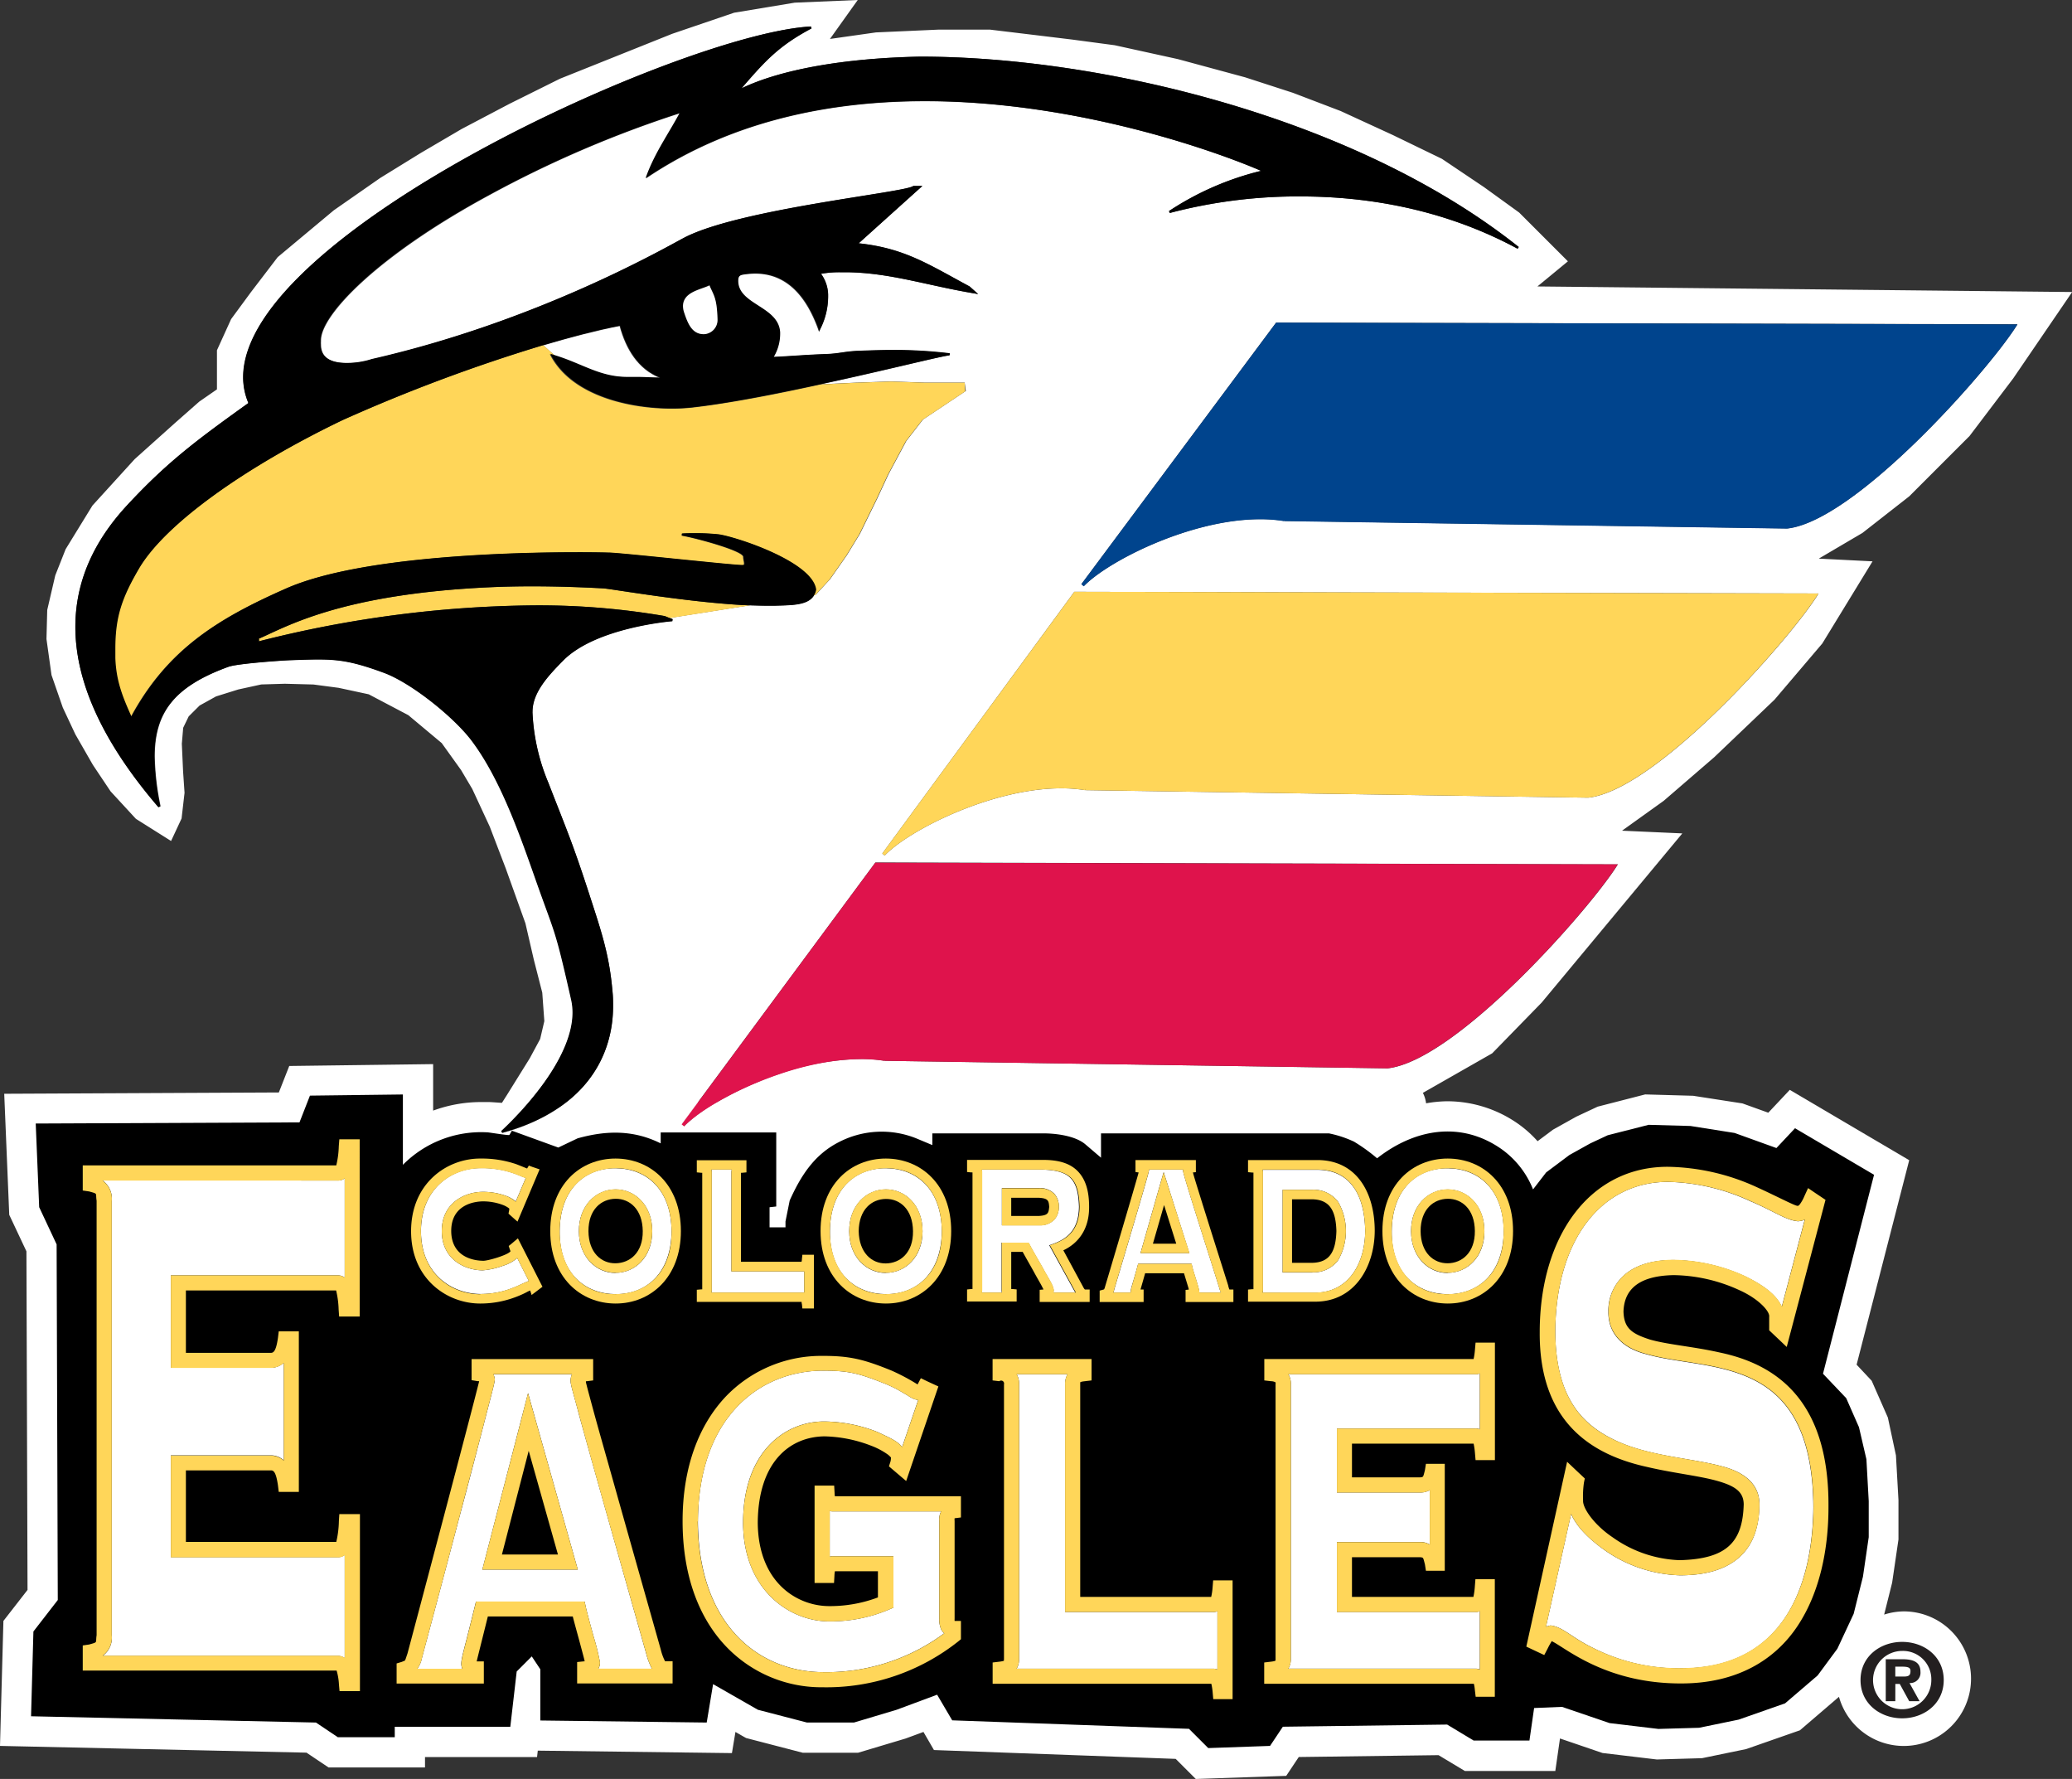
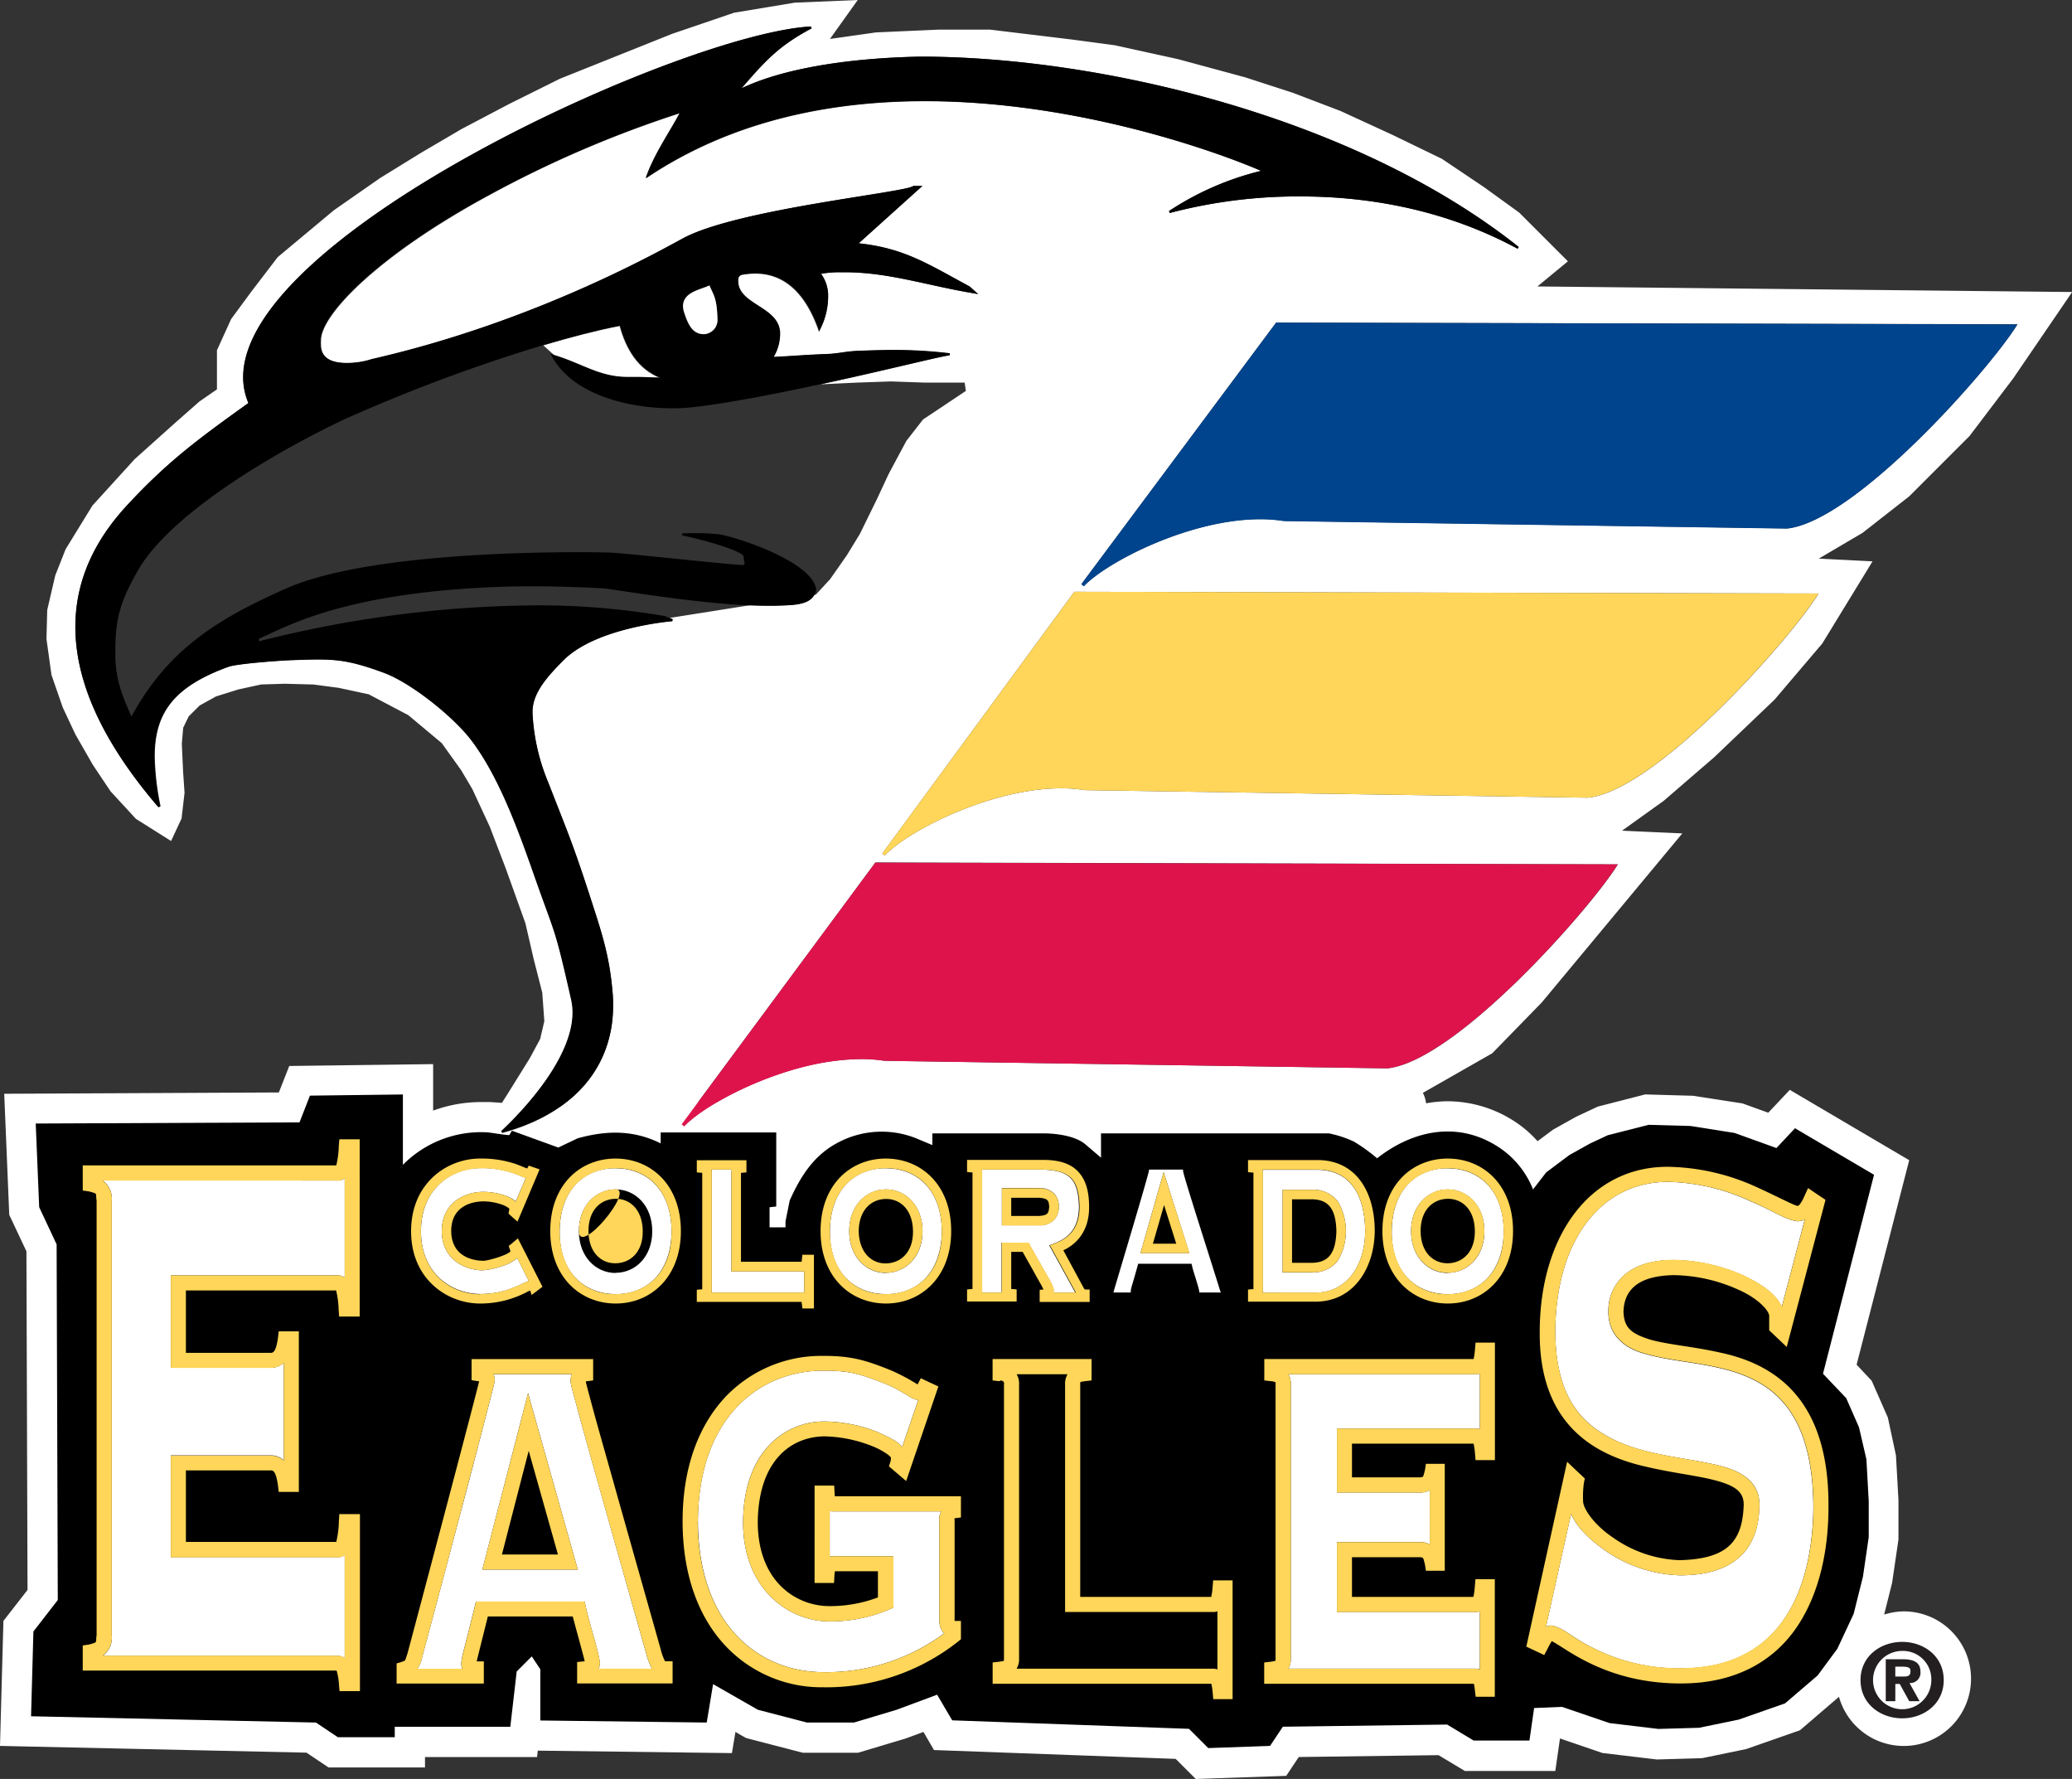
<svg xmlns="http://www.w3.org/2000/svg" viewBox="0 0 412.4 353.99" data-name="Layer 1" id="Layer_1">
  <rect x="0" y="0" width="412.4" height="353.99" fill="#333333" stroke="none" />
  <defs>
    <style>.cls-1{fill:#fff;}.cls-2{fill:none;}.cls-3{fill:#df134c;}.cls-4{fill:#ffd659;}.cls-5{fill:#00448d;}.cls-6{fill:#231f20;}</style>
  </defs>
  <title>eagles</title>
  <path transform="translate(0 0)" d="M124.78,75.08h.62l1.2,0c1.68,0,3.07.12,4.72.12h0c-4.35-1.74-6.75-5.7-8-10.32-4.57.89-9.74,2.24-15.18,3.84l2.36,2.14C115.91,72.5,119.33,75.09,124.78,75.08Z" class="cls-1" />
  <path transform="translate(0 0)" d="M138.87,219.34h3.75a66.26,66.26,0,0,1,8.47-4.15,6.24,6.24,0,0,1,3.43-1.29,52.11,52.11,0,0,1,16.75-3.18,29.32,29.32,0,0,1,4.73.37l.05-.31v.31l100.08,1.5c13.5-1.46,39.69-31,45.56-40.15L322,172l-147.79-.33Z" class="cls-2" />
  <path transform="translate(0 0)" d="M149.27,120.47c1.08,0,2.14.07,3.13.07.63,0,1.24,0,1.83,0,3.22-.12,6.57,0,7.77-2.08l.35-.09,2.84-3.08,3.32-4.74,2.61-4.27,3.43-7,2.26-4.86,3.55-6.63,3.32-4.27,8.53-5.69L192,76.16h-7.82l-6.87-.24-6.87.24-7.1.34c12.84-2.78,24.42-5.69,25.59-5.73l0-.41h-.06a91,91,0,0,0-11.09-.65c-2.27,0-4.49.07-6.84.16-3.06.11-3.84.56-6.84.66-4,.14-6.29.38-10.2.56a9,9,0,0,0,1.27-4.54c0-.12,0-.23,0-.33-.28-5.19-8.28-5.5-8.34-10.2v-.1c0-.62.15-1.05.85-1.22a15.37,15.37,0,0,1,2.62-.24c7.57,0,10.88,6.57,12.53,11.06L163,66l.21-.46a14.42,14.42,0,0,0,1.6-6.43v-.52a7.36,7.36,0,0,0-1.41-4.11,20.86,20.86,0,0,1,3.85-.31h1.38c8.65.12,16,2.68,25.34,4.22l.73.13L193,57c-8.18-4.4-12.95-7.63-22.08-8.59L183.58,37h-1.81c-1.37,1.28-34.55,4.53-45.61,10.3C132,49.51,107,63.91,74,71.44a16.29,16.29,0,0,1-5,.78c-2.67,0-5.21-.75-5.21-3.71a4.64,4.64,0,0,1,0-.63v-.15c-.06-5.08,11.33-17,33.48-28.93a221.63,221.63,0,0,1,38-16.32c-2.28,4.23-4.85,7.81-6.56,12.37l-.22.59.52-.34c16.94-11.23,36.49-15,55-15C216.18,20.14,245,31.36,251,34a58,58,0,0,0-18.35,8l.16.38a100.11,100.11,0,0,1,26-3.29c12.62,0,28.15,2.26,43.22,10.4h0l0,0,.23-.34c-32.55-25.92-83.39-37.88-119.09-37.88h-.08c-15,.3-27.65,2.53-35.53,6.31,4.69-5.43,7.38-8.44,13.93-11.92l-.11-.39c-25.08,1.34-112.86,41-113,69.73a13.08,13.08,0,0,0,1.06,5.2c-10.14,7.26-16.06,11.63-24,20.19C20.62,105.57,15,113.6,15,124.74c0,9.61,4.17,21.52,16.52,35.9l.36-.17a52.59,52.59,0,0,1-1.16-9.93c0-8.47,3.62-13.8,14.69-17.83,1.76-.65,10.51-1.26,12.45-1.33,2.13-.07,3.87-.14,5.44-.14,4.3,0,7.18.48,13,2.62,5.52,2,14,8.85,17.51,13.48,5.78,7.63,9.71,18.95,12.93,28.11,3.79,10.74,3.66,9,6.94,23.53a11.54,11.54,0,0,1,.27,2.5c0,6-4.29,12.67-8.85,18l2.91.49,3.1.53A23.67,23.67,0,0,0,122.07,200c0-.93,0-1.87-.13-2.84-.65-7.34-2.34-12.18-4.61-19.2-3.35-10.32-4.56-12.95-8.12-22.13A40.86,40.86,0,0,1,106,141.89a2.11,2.11,0,0,1,0-.25c0-3.86,3.2-7.23,6-10.08,6.52-6.74,21.81-7.92,21.83-7.94l.06-.4-.55-.22Z" class="cls-2" />
  <path transform="translate(0 0)" d="M175.6,169.84l.48.4c4.77-5,21.25-13.38,35.13-13.37a29.33,29.33,0,0,1,4.73.36l.05-.31v.31l100.09,1.5c13.5-1.45,39.7-31,45.55-40.15l.31-.48-148.11-.34Z" class="cls-2" />
  <path transform="translate(0 0)" d="M401.25,65l.31-.49L254,64.19l-38.79,52.07.48.41,0,0h0c4.82-5,21.26-13.35,35.11-13.33a29.33,29.33,0,0,1,4.73.36l.05-.31v.31l100.09,1.49C369.2,103.7,395.39,74.15,401.25,65Z" class="cls-2" />
  <path transform="translate(0 0)" d="M135.66,223.69l.48.4a31.21,31.21,0,0,1,6.48-4.75h-3.75Z" class="cls-1" />
  <path transform="translate(0 0)" d="M154.52,213.9a6.24,6.24,0,0,0-3.43,1.29C152.21,214.74,153.35,214.31,154.52,213.9Z" class="cls-1" />
  <path transform="translate(0 0)" d="M105.14,219.47a72.11,72.11,0,0,1-5.35,5.61l.2.35a36.69,36.69,0,0,0,11.16-4.94l-3.1-.53Z" class="cls-1" />
  <path transform="translate(0 0)" d="M380,98.77l12-12,8.69-11.46,11.74-17.2L306,57l6.07-5-9.71-9.71-7-5.06L287,31.61l-9.8-4.75L266.85,22.1l-9.51-3.63-9.5-3.08-13.41-3.63L221.86,9l-8.4-1.12L206.2,7,197,5.89H186.91l-12.57.56-9.15,1.3L170.72,0,158.17.53l-12.06,2-12.33,4.2-11.17,4.47-11.17,4.47-10.06,5-9.5,5-8.1,4.75-8.11,5-9.22,6.42L55.27,51.17l-5.35,7L46,63.5l-2.82,6.2,0,7.78-3.51,2.43-4.77,4.2-8.1,7.26L18.4,100.6l-5.34,8.69L11,114.5,9.4,121.38l-.15,5.78,1,7.16,2.25,6.48L15,146.13l3.49,6.08L22,157.46l5.05,5.48,7,4.41,2.09-4.48.59-5.11-.29-4.24L36.19,148l.27-3.18,1.1-2.27,2.17-2.16L43,138.58l4.42-1.38,4.58-1,4.69-.14,5.7.15,5,.66,6,1.29,7.88,4.15,6.65,5.56,3.86,5.38L94,157l3.48,7.5,3.2,8.36,3.9,10.88,1.67,7.23,1.68,6.56.41,5.67-.83,3.55-2.07,3.84-4.54,7.3-1,1.57c-1.06-.07-1.93-.14-2.49-.16h0c-.42,0-.87,0-1.34,0A27.72,27.72,0,0,0,86.21,221v-9.25l-28.64.37-2.07,5.27-54.66.26,1,24.09L5.26,249l.22,67.38-4.8,6.17L0,347.42l61,1.34,4.4,2.95H84.59v-2.07l22.3,0,.15-1.28,38.64.49.7-4.21,1.41.81.71.4,11.28,2.93h11l9.46-2.83,3.56-1.31.43.74,1.66,2.86L234,350l4,4,18-.62,2.5-3.75,27.82-.37,5.24,3.15h18l.93-6.47,8.46,2.89,10.82,1.29,9-.26,8.78-1.81,10.7-3.74,7.77-6.66a13.39,13.39,0,1,0,12.88-17,13.21,13.21,0,0,0-3.89.64l1.59-6.35,1.26-8.59v-7.84l-.5-8.9-1.61-7.53-3.22-7.32-3-3.2L380,230.87l-23.77-14-4.28,4.55-5.14-1.85L337,218.05l-9.55-.27L318,220.21l-4.27,2-4.62,2.58-3.08,2.3a22.76,22.76,0,0,0-3.77-3.39,24.6,24.6,0,0,0-14.13-4.56,25.35,25.35,0,0,0-4.29.41,6.15,6.15,0,0,0-.64-2.08h0L297,209.6l9.84-10.09,28-33.67-12-.54,8.29-5.94,10.06-8.68,12-11.45,9.51-11.18,10-16.35-10.7-.54,8.69-5.11Zm-18.33,19.81c-5.85,9.15-32.05,38.7-45.55,40.15L216,157.23v-.31l-.05.31a29.33,29.33,0,0,0-4.73-.36c-13.88,0-30.36,8.34-35.13,13.37l-.48-.4,38.22-52.08,148.11.34Zm-39.93,53.86c-5.87,9.13-32.06,38.69-45.56,40.15l-100.08-1.5v-.31l-.05.31a29.32,29.32,0,0,0-4.73-.37,52.11,52.11,0,0,0-16.75,3.18c-1.17.41-2.31.84-3.43,1.29a66.26,66.26,0,0,0-8.47,4.15,31.21,31.21,0,0,0-6.48,4.75l-.48-.4,3.21-4.35,35.32-47.72L322,172Zm-216.55,47c4.56-5.32,8.86-12,8.85-18a11.54,11.54,0,0,0-.27-2.5c-3.28-14.58-3.15-12.79-6.94-23.53-3.22-9.16-7.15-20.48-12.93-28.11-3.47-4.63-12-11.47-17.51-13.48-5.85-2.14-8.73-2.62-13-2.62-1.57,0-3.31.07-5.44.14-1.94.07-10.69.68-12.45,1.33-11.07,4-14.67,9.36-14.69,17.83a52.59,52.59,0,0,0,1.16,9.93l-.36.17C19.18,146.26,15,134.35,15,124.74c0-11.14,5.61-19.17,10.44-24.35,8-8.56,13.9-12.93,24-20.19A13.08,13.08,0,0,1,48.43,75c.14-28.75,87.92-68.39,113-69.73l.11.39c-6.55,3.48-9.24,6.49-13.93,11.92,7.88-3.78,20.49-6,35.53-6.31h.08c35.7,0,86.54,12,119.09,37.88l-.23.34,0,0h0c-15.07-8.14-30.6-10.4-43.22-10.4a100.11,100.11,0,0,0-26,3.29l-.16-.38A58,58,0,0,1,251,34c-6-2.63-34.82-13.85-66.88-13.85-18.47,0-38,3.73-55,15l-.52.34.22-.59c1.71-4.56,4.28-8.14,6.56-12.37a221.63,221.63,0,0,0-38,16.32c-22.15,12-33.54,23.85-33.48,28.93v.15a4.64,4.64,0,0,0,0,.63c0,3,2.54,3.7,5.21,3.71a16.29,16.29,0,0,0,5-.78C107,63.91,132,49.51,136.16,47.32c11.06-5.77,44.24-9,45.61-10.3h1.81l-12.69,11.4c9.13,1,13.9,4.19,22.08,8.59l1.71,1.51L194,58.4c-9.33-1.54-16.69-4.1-25.34-4.22h-1.38a20.86,20.86,0,0,0-3.85.31,7.36,7.36,0,0,1,1.41,4.11v.52a14.42,14.42,0,0,1-1.6,6.43L163,66l-.17-.48c-1.65-4.49-5-11.07-12.53-11.06a15.37,15.37,0,0,0-2.62.24c-.7.17-.84.6-.85,1.22V56c.06,4.7,8.06,5,8.34,10.2,0,.1,0,.21,0,.33a9,9,0,0,1-1.27,4.54c3.91-.18,6.18-.42,10.2-.56,3-.1,3.78-.55,6.84-.66,2.35-.09,4.57-.16,6.84-.16a91,91,0,0,1,11.09.65h.06l0,.41c-1.17,0-12.75,3-25.59,5.73l7.1-.34,6.87-.24,6.87.24H192l.24,1.65-8.53,5.69-3.32,4.27-3.55,6.63-2.26,4.86-3.43,7-2.61,4.27-3.32,4.74-2.84,3.08-.35.09c-1.2,2-4.55,2-7.77,2.08-.59,0-1.2,0-1.83,0-1,0-2.05,0-3.13-.07l-16,2.53.55.22-.06.4s-15.31,1.2-21.83,7.94c-2.78,2.85-6,6.22-6,10.08a2.11,2.11,0,0,0,0,.25,40.86,40.86,0,0,0,3.19,13.93c3.56,9.18,4.77,11.81,8.12,22.13,2.27,7,4,11.86,4.61,19.2.08,1,.13,1.91.13,2.84a23.67,23.67,0,0,1-10.92,20.5A36.69,36.69,0,0,1,100,225.43l-.2-.35A72.11,72.11,0,0,0,105.14,219.47ZM355.71,105.15l-100.09-1.49v-.31l-.05.31a29.33,29.33,0,0,0-4.73-.36c-13.85,0-30.29,8.3-35.11,13.33h0l0,0-.48-.41L254,64.19l147.55.33-.31.49C395.39,74.15,369.2,103.7,355.71,105.15Z" class="cls-1" />
  <path transform="translate(0 0)" d="M176,211.09l.05-.31v.31l100.08,1.5c13.5-1.46,39.69-31,45.56-40.15L322,172l-147.79-.33-38.53,52.07.48.4c4.78-5,21.25-13.38,35.13-13.37A29.32,29.32,0,0,1,176,211.09Z" class="cls-3" />
  <path transform="translate(0 0)" d="M175.6,169.84l.48.4c4.77-5,21.25-13.38,35.13-13.37a29.33,29.33,0,0,1,4.73.36l.05-.31v.31l100.09,1.5c13.5-1.45,39.7-31,45.55-40.15l.31-.48-148.11-.34Z" class="cls-4" />
  <path transform="translate(0 0)" d="M215.22,116.26l.48.41,0,0h0c4.82-5,21.26-13.35,35.11-13.33a29.33,29.33,0,0,1,4.73.36l.05-.31v.31l100.09,1.49c13.49-1.45,39.68-31,45.54-40.14l.31-.49L254,64.19Z" class="cls-5" />
-   <path transform="translate(0 0)" d="M105.84,116.67c-2.78,0-5.55.06-8.24.18C67.88,118.21,57,124.71,51.49,127.1a.77.77,0,0,1,0,.52,229.26,229.26,0,0,1,55-7.16,148,148,0,0,1,25.79,2.13l1,.41,16-2.53c-11.74-.48-27.66-3.31-29.23-3.39C115.45,116.83,110.63,116.67,105.84,116.67Z" class="cls-4" />
-   <path transform="translate(0 0)" d="M133.66,81.33c-8.14,0-19.61-2.39-24-10.41l-.23-.43.47.14.59.19-2.36-2.14a332.9,332.9,0,0,0-40,14.93c-19.33,9.28-35.36,20.66-40.58,29.58-3.48,5.9-4.71,9.73-4.71,15.94,0,.6,0,1.23,0,1.88.16,4.45,1.4,7.61,3.21,11.61,7.19-13.24,17-19.4,30.82-25.49,14.75-6.51,45.31-7.21,58.2-7.21,3.69,0,5.92.06,5.86.07l.13,0c2.17,0,24.51,2.48,26.61,2.48h.05c.35,0,.31-.07.34-.3s-.15-.79-.17-1.31c.17-1.17-9.16-3.72-12.23-4.26l0-.41c.87,0,1.73-.06,2.6-.06a43.32,43.32,0,0,1,4.67.23c3.17.37,18.69,5.32,19.4,11a3.14,3.14,0,0,1-.42,1.14l.35-.09,2.84-3.08,3.32-4.74,2.61-4.27,3.43-7,2.26-4.86,3.55-6.63,3.32-4.27,8.53-5.69L192,76.16h-7.82l-6.87-.24-6.87.24-7.1.34c-9.05,2-18.71,3.86-25.82,4.64A37.15,37.15,0,0,1,133.66,81.33Z" class="cls-4" />
  <path transform="translate(0 0)" d="M132.31,122.59a148,148,0,0,0-25.79-2.13,229.26,229.26,0,0,0-55,7.16.77.77,0,0,0,0-.52c5.53-2.39,16.39-8.89,46.11-10.25,2.69-.12,5.46-.18,8.24-.18,4.79,0,9.61.16,14.2.41,1.57.08,17.49,2.91,29.23,3.39,1.08,0,2.14.07,3.13.07.63,0,1.24,0,1.83,0,3.22-.12,6.57,0,7.77-2.08a3.14,3.14,0,0,0,.42-1.14c-.71-5.63-16.23-10.58-19.4-11a43.32,43.32,0,0,0-4.67-.23c-.87,0-1.73,0-2.6.06l0,.41c3.07.54,12.4,3.09,12.23,4.26,0,.52.18,1,.17,1.31s0,.25-.34.3h-.05c-2.1,0-24.44-2.48-26.61-2.48l-.13,0c.06,0-2.17-.07-5.86-.07-12.89,0-43.45.7-58.2,7.21-13.81,6.09-23.63,12.25-30.82,25.49-1.81-4-3.05-7.16-3.21-11.61,0-.65,0-1.28,0-1.88,0-6.21,1.23-10,4.71-15.94,5.22-8.92,21.25-20.3,40.58-29.58a332.9,332.9,0,0,1,40-14.93c5.44-1.6,10.61-3,15.18-3.84,1.26,4.62,3.66,8.58,8,10.32h0c-1.65,0-3-.12-4.72-.12l-1.2,0h-.62c-5.45,0-8.87-2.58-14.26-4.26l-.59-.19-.47-.14.23.43c4.36,8,15.83,10.4,24,10.41a37.15,37.15,0,0,0,3.83-.19c7.11-.78,16.77-2.68,25.82-4.64,12.84-2.78,24.42-5.69,25.59-5.73l0-.41h-.06a91,91,0,0,0-11.09-.65c-2.27,0-4.49.07-6.84.16-3.06.11-3.84.56-6.84.66-4,.14-6.29.38-10.2.56a9,9,0,0,0,1.27-4.54c0-.12,0-.23,0-.33-.28-5.19-8.28-5.5-8.34-10.2v-.1c0-.62.15-1.05.85-1.22a15.37,15.37,0,0,1,2.62-.24c7.57,0,10.88,6.57,12.53,11.06L163,66l.21-.46a14.42,14.42,0,0,0,1.6-6.43v-.52a7.36,7.36,0,0,0-1.41-4.11,20.86,20.86,0,0,1,3.85-.31h1.38c8.65.12,16,2.68,25.34,4.22l.73.13L193,57c-8.18-4.4-12.95-7.63-22.08-8.59L183.58,37h-1.81c-1.37,1.28-34.55,4.53-45.61,10.3C132,49.51,107,63.91,74,71.44a16.29,16.29,0,0,1-5,.78c-2.67,0-5.21-.75-5.21-3.71a4.64,4.64,0,0,1,0-.63v-.15c-.06-5.08,11.33-17,33.48-28.93a221.63,221.63,0,0,1,38-16.32c-2.28,4.23-4.85,7.81-6.56,12.37l-.22.59.52-.34c16.94-11.23,36.49-15,55-15C216.18,20.14,245,31.36,251,34a58,58,0,0,0-18.35,8l.16.38a100.11,100.11,0,0,1,26-3.29c12.62,0,28.15,2.26,43.22,10.4h0l0,0,.23-.34c-32.55-25.92-83.39-37.88-119.09-37.88h-.08c-15,.3-27.65,2.53-35.53,6.31,4.69-5.43,7.38-8.44,13.93-11.92l-.11-.39c-25.08,1.34-112.86,41-113,69.73a13.08,13.08,0,0,0,1.06,5.2c-10.14,7.26-16.06,11.63-24,20.19C20.62,105.57,15,113.6,15,124.74c0,9.61,4.17,21.52,16.52,35.9l.36-.17a52.59,52.59,0,0,1-1.16-9.93c0-8.47,3.62-13.8,14.69-17.83,1.76-.65,10.51-1.26,12.45-1.33,2.13-.07,3.87-.14,5.44-.14,4.3,0,7.18.48,13,2.62,5.52,2,14,8.85,17.51,13.48,5.78,7.63,9.71,18.95,12.93,28.11,3.79,10.74,3.66,9,6.94,23.53a11.54,11.54,0,0,1,.27,2.5c0,8.38-8.41,18.19-14.2,23.6l.2.35c12.12-3.23,22.08-11.28,22.08-25.44,0-.93,0-1.87-.13-2.84-.65-7.34-2.34-12.18-4.61-19.2-3.35-10.32-4.56-12.95-8.12-22.13A40.86,40.86,0,0,1,106,141.89a2.11,2.11,0,0,1,0-.25c0-3.86,3.2-7.23,6-10.08,6.52-6.74,21.81-7.92,21.83-7.94l.06-.4-.55-.22Zm10.5-59.08a2.83,2.83,0,0,1-2.66,2.95H140c-2.32,0-3.15-2.2-3.84-4.26a4.38,4.38,0,0,1-.25-1.36c.05-2.66,3.21-3.13,5.09-4l.19-.09.08.19c.8,1.81,1.38,2.37,1.51,6.44Z" />
  <path transform="translate(0 0)" d="M141.22,56.79l-.19.09c-1.88.83-5,1.3-5.09,4a4.38,4.38,0,0,0,.25,1.36c.69,2.06,1.52,4.24,3.84,4.26h.12a2.83,2.83,0,0,0,2.66-2.95v-.09c-.13-4.07-.71-4.63-1.51-6.44Z" class="cls-1" />
  <path transform="translate(0 0)" d="M370,284l-2.54-5.78-4.62-4.86L373,233.77l-15.73-9.26-3.7,3.94-8.32-3-8.79-1.39-8.33-.23L320,225.9l-3.47,1.62-4.17,2.32-4.62,3.46-2.61,3.38a18,18,0,0,0-6.32-8.05c-8.14-5.67-17.33-3.94-24.72,1.86a35,35,0,0,0-4.59-3.31,21.81,21.81,0,0,0-5-1.65H219.14v4.84L216,227.69c-2-1.68-5.8-2.16-8.35-2.16H185.57v2.33l-3.18-1.33a18.49,18.49,0,0,0-15.52.79c-4.87,2.51-7.52,6.74-9.69,11.56l-.84,4.18v1.17h-3.17v-4l1.33-.15V225.35h-23v2.17c-5.41-2.7-10.83-2.6-16.54-1l-3.84,1.83L101.89,225l-.5.84c-.1.15-4-.5-4.32-.51a21.9,21.9,0,0,0-16.88,6.46v-14l-18.5.23-2.08,5.32-52.5.23.69,16.65,3.47,7.4.23,70.77-4.85,6.26-.47,16.87,56.71,1.25,4.35,2.92H78.57v-2.08l23,0,1.27-11,3-3,1.7,2.56v10.19l33.12.41,1.27-7.64,8.92,5.1,9.77,2.54h9.34l8.49-2.54,8.07-3,3,5.1,47.13,1.69,3.83,3.83,12.3-.43,2.55-3.82,32.7-.43,5.27,3.18h11.11l.93-6.47,5.55-.23,9.48,3.23,9.71,1.16,8.1-.23,7.86-1.62,9.25-3.24,6.48-5.55,3.93-5.32,3.24-6.94,1.85-7.4,1.15-7.86v-7.17l-.46-8.33Z" />
  <polygon points="111.05 309.33 105.23 288.7 99.9 309.33 111.05 309.33" class="cls-2" />
  <path transform="translate(0 0)" d="M20.42,234.9A4.46,4.46,0,0,1,22.24,239v86.45a4.43,4.43,0,0,1-1.81,4.06H67.32a2.37,2.37,0,0,1,1.29.43V309.42a2.14,2.14,0,0,1-1.45.44H34V289.6H53.86a3.81,3.81,0,0,1,2.63,1V271.18a3.91,3.91,0,0,1-2.63,1H34V253.79H67.16a2.21,2.21,0,0,1,1.45.44V234.47a2.15,2.15,0,0,1-1.45.44Z" class="cls-1" />
  <path transform="translate(0 0)" d="M67.54,226.71l-.11,1.4a18.1,18.1,0,0,1-.5,3.79H16.47v5l1.29.19c1.8.52,1.22.24,1.47,1.85v86.45c-.25,1.6.33,1.33-1.48,1.85l-1.28.19v5H67a12,12,0,0,1,.46,2.73l.12,1.36h4.06V301.29h-4.1l-.09,1.41a19.5,19.5,0,0,1-.52,4.13v0H37V292.6H53.86c.66-.08,1.1.51,1.46,2.95l.16,1.32h4V264.93h-4l-.16,1.32c-.36,2.43-.8,3-1.46,2.95H37V256.79h29.9a18.1,18.1,0,0,1,.5,3.79l.1,1.4h4.09V226.71H67.54Zm1.07,27.52a2.21,2.21,0,0,0-1.45-.44H34v18.42H53.86a3.91,3.91,0,0,0,2.63-1v19.44a3.81,3.81,0,0,0-2.63-1H34v20.26H67.16a2.14,2.14,0,0,0,1.45-.44V329.9a2.37,2.37,0,0,0-1.29-.43H20.43a4.43,4.43,0,0,0,1.81-4.06V239a4.46,4.46,0,0,0-1.82-4.07H67.16a2.15,2.15,0,0,0,1.45-.44Z" class="cls-4" />
  <path transform="translate(0 0)" d="M360.92,299.91c-.19-30.85-21-26.85-33.34-30.46-4-1-7.55-3.6-7.46-8.49a9.4,9.4,0,0,1,3-7.08c2.16-2,5.46-3.15,10-3.15a35.18,35.18,0,0,1,14.37,3.32c3.26,1.61,6,3.46,7.14,6l4.57-17.34a3.83,3.83,0,0,1-1.34.31c-2.39-.18-5-2.13-9.5-4A40.94,40.94,0,0,0,332,235.18c-13.44,0-22.36,11.74-22.45,29.85.09,13,5.26,18.43,12,21.61s15.19,3.5,21.19,5.15c3.9,1,7.46,3.18,7.44,7.56s-1.2,8-3.94,10.48-6.71,3.64-11.85,3.64a27.42,27.42,0,0,1-15.1-5.07c-3.06-2.18-5.5-4.6-6.59-7.15l-5,22.46a4.14,4.14,0,0,1,.93-.26c2.5.31,4.16,2.39,8.36,4.43a37.65,37.65,0,0,0,17.65,4.1C354.92,332,360.77,315.62,360.92,299.91Z" class="cls-1" />
  <path transform="translate(0 0)" d="M342.36,269.15c-5.24-1.19-10.38-1.57-13.95-2.59-3.64-1.17-5.19-2.25-5.28-5.6.13-3.51,2-7.08,10-7.22a32.21,32.21,0,0,1,13.09,3c3.83,1.72,6.09,4.24,5.91,5.3v2.68l1.66,1.57,1.83,1.74,7.72-29.27-2-1.34-1.47-1-.74,1.61a7.64,7.64,0,0,1-.91,1.63c-.28.32-.3.27-.39.28-.27.19-3.87-1.75-8.29-3.76a43.92,43.92,0,0,0-17.63-4c-15.54,0-25.43,13.87-25.45,32.85-.15,18.59,11.09,24.64,21.46,26.9,5.2,1.22,10.3,1.74,13.89,2.76s5.22,2.19,5.25,4.66c-.21,7.53-3.37,10.88-12.78,11.11A24.42,24.42,0,0,1,321,305.93c-3.75-2.51-6-5.84-5.91-7.32a18.85,18.85,0,0,1,.17-3.58l.17-.83-1.6-1.5-1.92-1.82-8.12,36.78,1.08.51,1.19.56,1.3.61.67-1.28a15,15,0,0,1,.81-1.46l0-.05.18.11c2.78,1.41,10.75,8.33,25.46,8.33h.16c11.1,0,18.67-4.69,23.16-11.47s6.13-15.44,6.13-23.61C364.11,278.05,352.89,271.38,342.36,269.15ZM317,327.88c-4.2-2-5.86-4.12-8.36-4.43a4.14,4.14,0,0,0-.93.26l5-22.46c1.09,2.55,3.53,5,6.59,7.15a27.42,27.42,0,0,0,15.1,5.07c5.14,0,9.12-1.16,11.85-3.64s3.95-6.15,3.94-10.48-3.54-6.56-7.44-7.56c-6-1.65-14.42-2-21.19-5.15s-11.89-8.61-12-21.61c.09-18.11,9-29.83,22.45-29.85A40.94,40.94,0,0,1,348.39,239c4.5,1.9,7.11,3.85,9.5,4a3.83,3.83,0,0,0,1.34-.31L354.66,260c-1.1-2.5-3.88-4.35-7.14-6a35.18,35.18,0,0,0-14.37-3.32c-4.53,0-7.83,1.19-10,3.15a9.4,9.4,0,0,0-3,7.08c-.09,4.89,3.46,7.47,7.46,8.49,12.37,3.61,33.15-.39,33.34,30.46-.15,15.71-6,32-26.29,32.07A37.65,37.65,0,0,1,317,327.88Z" class="cls-4" />
  <path transform="translate(0 0)" d="M116.36,318.7l.26,1.19c.13.65.83,3.21,1.47,5.58a50.06,50.06,0,0,1,1.32,5.28,2.33,2.33,0,0,1-.31,1.31h10.65a13.9,13.9,0,0,1-1.13-3c-3.77-13.35-10.32-36.39-13.36-47.48-1-3.86-1.62-5.74-1.7-6.69a3.25,3.25,0,0,1,.28-1.42H98.21a3.16,3.16,0,0,1,.28,1.07c-.09.93-.89,3.73-2.2,8.88-1.3,5-3,11.57-4.79,18.22C88,314.94,84.37,328.49,84,329.84a5.56,5.56,0,0,1-.93,2.22H92a2.8,2.8,0,0,1-.19-1.08c.06-1.3.53-2.52,2.64-11.13l.28-1.15h21.61ZM96,312.33l7.71-29.75,1.39-5.36L115,312.33Z" class="cls-1" />
  <path transform="translate(0 0)" d="M132.4,330.63a10.24,10.24,0,0,1-.89-2.41c-2.51-8.89-6.26-22.1-9.38-33.2-1.56-5.55-3-10.57-4-14.25-.5-1.85-.91-3.36-1.19-4.43-.14-.54-.25-1-.32-1.26,0-.09,0-.16,0-.22h.12l1.32-.17v-4.24H93.86v4.19l1.27.21.24,0c-1.43,5.89-13.6,51.72-14.27,54.19-.62,1.8-.33,1.27-1.1,1.65l-1.06.32v4H96.3v-4.41H94.88c.17-.77.76-3.07,2.22-8.94H114c.3,1.18.77,2.88,1.23,4.56.32,1.19.63,2.34.86,3.22.12.44.21.82.27,1.08a.19.19,0,0,1,0,.07l-.14,0-1.35.14v4.26h19v-4.41h-1.48ZM94.47,319.85c-2.11,8.61-2.58,9.83-2.64,11.13a2.8,2.8,0,0,0,.19,1.08H83.08a5.56,5.56,0,0,0,.93-2.22c.36-1.35,4-14.9,7.49-28.22C93.25,295,95,288.37,96.29,283.4c1.31-5.15,2.11-7.95,2.2-8.88a3.16,3.16,0,0,0-.28-1.07h15.63a3.25,3.25,0,0,0-.28,1.42c.08.95.67,2.83,1.7,6.69,3,11.09,9.59,34.13,13.36,47.48a13.9,13.9,0,0,0,1.13,3H119.1a2.33,2.33,0,0,0,.31-1.31,50.06,50.06,0,0,0-1.32-5.28c-.64-2.37-1.34-4.93-1.47-5.58l-.26-1.19H94.75Z" class="cls-4" />
  <path transform="translate(0 0)" d="M103.72,282.58,96,312.33h19l-9.91-35.11Zm7.33,26.75H99.9l5.33-20.63Z" class="cls-4" />
  <path transform="translate(0 0)" d="M187.23,324a5.24,5.24,0,0,1-.29-1.93V302.63a3.43,3.43,0,0,1,.38-1.88h-21.5a2.07,2.07,0,0,1-.68-.07v9.09a1.75,1.75,0,0,1,.68-.09h12v10.23l-.92.39a29.64,29.64,0,0,1-11.93,2.33c-7.8,0-17.05-6.24-17.07-19.64,0-6.6,1.85-11.66,4.87-15.06a15,15,0,0,1,11.39-5.07,29.61,29.61,0,0,1,10.46,2.08c2.07,1,3.89,1.68,4.94,3l3.19-9.35c-1.3-.2-1.67-.73-2.82-1.32a24.31,24.31,0,0,0-3.52-1.82c-5.51-2.2-7.41-2.69-12.66-2.71-12.74.08-24.75,9.44-24.84,30,.09,20.57,12.1,29.92,24.84,30A39.36,39.36,0,0,0,187.94,325,2.16,2.16,0,0,1,187.23,324Z" class="cls-1" />
  <path transform="translate(0 0)" d="M190,322.08V302.63a2.05,2.05,0,0,1,0-.51l1.26-.16v-4.22H166.17a5.36,5.36,0,0,1-.06-.69l-.08-1.43h-3.9V315H166l.08-1.42a5.69,5.69,0,0,1,.1-.92h8.56v5.21a27,27,0,0,1-9.85,1.73c-6.31-.07-14-4.74-14.07-16.64.11-12.1,6.41-17.05,13.26-17.14a27.18,27.18,0,0,1,9.35,1.88,14.47,14.47,0,0,1,3.15,1.65,3.33,3.33,0,0,1,.7.63l.05,0a3.59,3.59,0,0,1-.08.81l-.32,1,1.75,1.49,1.68,1.43,6.41-18.82-2.17-1-1.32-.64-.65,1.24a40.89,40.89,0,0,0-5.19-2.76c-5.51-2.24-8.31-2.94-13.77-2.92A26.27,26.27,0,0,0,144.36,278c-5.19,5.55-8.51,13.84-8.5,24.74s3.31,19.2,8.5,24.73a26.2,26.2,0,0,0,19.35,8.28h0a42.24,42.24,0,0,0,27-9.11l.55-.45v-3.64H190A3.68,3.68,0,0,1,190,322.08Zm-51.08-19.33c.09-20.57,12.1-29.93,24.84-30,5.25,0,7.15.51,12.66,2.71a24.31,24.31,0,0,1,3.52,1.82c1.15.59,1.52,1.12,2.82,1.32l-3.19,9.35c-1.05-1.32-2.87-2-4.94-3a29.61,29.61,0,0,0-10.46-2.08,15,15,0,0,0-11.39,5.07c-3,3.4-4.88,8.46-4.87,15.06,0,13.4,9.27,19.63,17.07,19.64a29.64,29.64,0,0,0,11.93-2.33l.92-.39V309.68h-12a1.75,1.75,0,0,0-.68.09v-9.09a2.07,2.07,0,0,0,.68.07h21.5a3.43,3.43,0,0,0-.38,1.88v19.45a5.24,5.24,0,0,0,.29,1.93,2.16,2.16,0,0,0,.71,1,39.36,39.36,0,0,1-24.23,7.73C151,332.67,139,323.32,138.87,302.75Z" class="cls-4" />
-   <path transform="translate(0 0)" d="M212,320.77V275.46a3.65,3.65,0,0,1,.49-2H202.34a3.57,3.57,0,0,1,.49,2v54.59a3.59,3.59,0,0,1-.49,2h39.21a2.25,2.25,0,0,1,.76.16V320.62a1.87,1.87,0,0,1-.92.15Z" class="cls-1" />
  <path transform="translate(0 0)" d="M241.46,314.48l-.11,1.37a12.56,12.56,0,0,1-.28,1.92H215V275.46c0-.38,0-.36,0-.38s.08-.14.93-.23l1.33-.16v-4.25h-19.7v4.25l1.33.16a.59.59,0,0,1,.94.61v54.59c0,.37-.05.34,0,.37s-.09.14-.93.24l-1.33.16v4.24h43.53a12.23,12.23,0,0,1,.26,1.69l.12,1.36h3.85V314.48h-3.86Zm.85,17.73a2.25,2.25,0,0,0-.76-.16H202.34a3.59,3.59,0,0,0,.49-2V275.46a3.57,3.57,0,0,0-.49-2h10.14a3.65,3.65,0,0,0-.49,2v45.31h29.4a1.87,1.87,0,0,0,.92-.15Z" class="cls-4" />
  <path transform="translate(0 0)" d="M256.42,273.45a3.57,3.57,0,0,1,.5,2v54.59a3.64,3.64,0,0,1-.5,2h37.33a2.36,2.36,0,0,1,.79.16v-11.6a1.71,1.71,0,0,1-.93.16H266.09V306.86h16.58a3.51,3.51,0,0,1,1.9.49V296.51a3.51,3.51,0,0,1-1.9.48H266.09V284.26h27.52a1.91,1.91,0,0,1,.93.16V273.29a1.8,1.8,0,0,1-.93.16Z" class="cls-1" />
  <path transform="translate(0 0)" d="M293.69,267.17l-.12,1.36a14,14,0,0,1-.27,1.91H251.64v4.25l1.34.16a1.85,1.85,0,0,1,.9.23,1.21,1.21,0,0,1,0,.38v54.59c0,.37,0,.35,0,.37s-.09.14-.93.24l-1.33.16v4.24h41.73a7.79,7.79,0,0,1,.2,1.25l.16,1.33h3.81V314.25h-3.86l-.11,1.37a14.53,14.53,0,0,1-.29,2.15H269.09v-7.9h13.58c.65.08.57,0,.94,1.43l.2,1.27h3.75V291.29h-3.75l-.2,1.26c-.36,1.42-.3,1.36-.94,1.43H269.09v-6.71H293.3a14,14,0,0,1,.27,1.91l.12,1.37h3.85V267.17h-3.85Zm.85,17.25a1.91,1.91,0,0,0-.93-.16H266.09V297h16.58a3.51,3.51,0,0,0,1.9-.48v10.84a3.51,3.51,0,0,0-1.9-.49H266.09v13.91h27.52a1.71,1.71,0,0,0,.93-.16v11.6a2.36,2.36,0,0,0-.79-.16H256.42a3.64,3.64,0,0,0,.5-2V275.46a3.57,3.57,0,0,0-.5-2h37.19a1.8,1.8,0,0,0,.93-.16Z" class="cls-4" />
  <path transform="translate(0 0)" d="M261.16,238.65h-4v12.64h4c3.5-.07,4.71-2.23,4.83-6.33C265.87,240.88,264.66,238.71,261.16,238.65Z" class="cls-2" />
  <polygon points="234.11 247.48 231.69 239.79 229.47 247.48 234.11 247.48" class="cls-2" />
  <path transform="translate(0 0)" d="M208.86,240.16c-.13-1.16-.16-1.69-2-1.81h-5.56V242h5.56C208.7,241.84,208.73,241.32,208.86,240.16Z" class="cls-2" />
  <path transform="translate(0 0)" d="M181.72,245c-.05-4.31-2.56-6.39-5.4-6.42s-5.36,2.11-5.41,6.42,2.56,6.37,5.41,6.41S181.67,249.27,181.72,245Z" class="cls-2" />
  <path transform="translate(0 0)" d="M127.93,245c-.05-4.3-2.56-6.39-5.41-6.42s-5.35,2.11-5.4,6.42,2.56,6.37,5.4,6.41S127.88,249.26,127.93,245Z" class="cls-2" />
  <path transform="translate(0 0)" d="M293.55,245c0-4.3-2.56-6.38-5.4-6.41s-5.36,2.12-5.4,6.41,2.55,6.39,5.4,6.42S293.51,249.27,293.55,245Z" class="cls-2" />
  <path transform="translate(0 0)" d="M100.16,251.86a15,15,0,0,1-4.08.92c-3.41,0-8.15-2.07-8.15-7.81s4.74-7.79,8.15-7.8a13.36,13.36,0,0,1,4.72.83,6.63,6.63,0,0,1,1.86,1.07l2-4.7c-.68-.16-1.28-.51-2.5-.93a19.14,19.14,0,0,0-6.53-1c-5.77,0-11.82,4.08-11.84,12.53s6.07,12.48,11.84,12.52c5.12,0,7.91-2,9.63-2.58l-2.31-4.57A7.6,7.6,0,0,1,100.16,251.86Z" class="cls-1" />
  <path transform="translate(0 0)" d="M101.75,247.54l-.5.4.2.61c.09.26.14.37.16.43-.44.75-4.74,2-5.53,1.9-2.87-.07-6.25-1.43-6.27-5.91s3.4-5.84,6.27-5.91a11.27,11.27,0,0,1,4,.71,4.88,4.88,0,0,1,1.13.6.8.8,0,0,1,.16.15,2.22,2.22,0,0,1-.06.46l-.1.52.79.71,1,.88,4.4-10.4-1-.34-.42-.14-.72-.27-.35.58c-.32-.12-1.07-.44-2.18-.87a21.38,21.38,0,0,0-7.17-1.11c-6.64,0-13.72,4.94-13.74,14.43s7.1,14.41,13.74,14.42A19.78,19.78,0,0,0,102.9,258c.9-.35,1.63-.7,2.16-1l.46-.21.29.9,1.53-1.16.63-.48-4.89-9.63Zm-6.13,10c-5.77,0-11.82-4.08-11.84-12.52s6.07-12.49,11.84-12.53a19.14,19.14,0,0,1,6.53,1c1.22.42,1.82.77,2.5.93l-2,4.7A6.63,6.63,0,0,0,100.8,238a13.36,13.36,0,0,0-4.72-.83c-3.41,0-8.15,2.05-8.15,7.8s4.74,7.8,8.15,7.81a15,15,0,0,0,4.08-.92,7.6,7.6,0,0,0,2.78-1.52l2.31,4.57C103.53,255.45,100.74,257.47,95.62,257.49Z" class="cls-4" />
  <path transform="translate(0 0)" d="M133.66,245c-.06-8.35-5-12.48-11.14-12.53s-11.07,4.18-11.13,12.53,5,12.47,11.13,12.52S133.6,253.32,133.66,245Zm-11.14,8.31c-3.89,0-7.29-3.19-7.3-8.31s3.41-8.31,7.3-8.32,7.3,3.19,7.3,8.32S126.42,253.27,122.52,253.28Z" class="cls-1" />
  <path transform="translate(0 0)" d="M122.52,230.54c-7.06,0-13,5.24-13,14.43s6,14.41,13,14.42,13-5.24,13-14.42S129.58,230.56,122.52,230.54ZM111.39,245c.06-8.35,5-12.48,11.13-12.53s11.08,4.18,11.14,12.53-5,12.47-11.14,12.52S111.45,253.32,111.39,245Z" class="cls-4" />
-   <path transform="translate(0 0)" d="M122.52,236.65c-3.89,0-7.29,3.19-7.3,8.32s3.41,8.3,7.3,8.31,7.3-3.19,7.3-8.31S126.42,236.66,122.52,236.65Zm-5.4,8.32c0-4.31,2.56-6.39,5.4-6.42s5.36,2.12,5.41,6.42-2.56,6.37-5.41,6.41S117.17,249.27,117.12,245Z" class="cls-4" />
+   <path transform="translate(0 0)" d="M122.52,236.65c-3.89,0-7.29,3.19-7.3,8.32S126.42,236.66,122.52,236.65Zm-5.4,8.32c0-4.31,2.56-6.39,5.4-6.42s5.36,2.12,5.41,6.42-2.56,6.37-5.41,6.41S117.17,249.27,117.12,245Z" class="cls-4" />
  <path transform="translate(0 0)" d="M145.58,253V233.3a2.12,2.12,0,0,1,.07-.56H141.6a2.12,2.12,0,0,1,.07.56v23.34a2.46,2.46,0,0,1-.06.55h18.46V253a.81.81,0,0,1-.22,0Z" class="cls-1" />
  <path transform="translate(0 0)" d="M159.7,249.68l-.09.86c0,.23-.05.42-.07.54H147.48V233.37l.24,0,.85-.08v-2.41h-9.88v2.41l.85.08.23,0v23.2l-.22,0-.86.08v2.41h20.86c0,.12,0,.26.06.46l.09.85H162V249.68H159.7Zm.37,7.52H141.61a2.46,2.46,0,0,0,.06-.55V233.3a2.12,2.12,0,0,0-.07-.56h4.05a2.12,2.12,0,0,0-.07.56V253h14.27a.81.81,0,0,0,.22,0Z" class="cls-4" />
  <path transform="translate(0 0)" d="M187.45,245c-.06-8.35-5-12.48-11.13-12.53s-11.08,4.18-11.14,12.53,5,12.47,11.14,12.52S187.39,253.32,187.45,245Zm-11.13,8.31c-3.9,0-7.3-3.19-7.3-8.31s3.4-8.31,7.3-8.32,7.29,3.19,7.3,8.32S180.21,253.27,176.32,253.28Z" class="cls-1" />
  <path transform="translate(0 0)" d="M176.32,230.54c-7.06,0-13,5.24-13,14.43s6,14.41,13,14.42,13-5.24,13-14.42S183.38,230.56,176.32,230.54ZM165.18,245c.06-8.35,5-12.48,11.14-12.53s11.07,4.18,11.13,12.53-5,12.47-11.13,12.52S165.24,253.32,165.18,245Z" class="cls-4" />
  <path transform="translate(0 0)" d="M176.32,236.65c-3.9,0-7.3,3.19-7.3,8.32s3.4,8.3,7.3,8.31,7.29-3.19,7.3-8.31S180.21,236.66,176.32,236.65ZM170.91,245c.05-4.31,2.56-6.39,5.41-6.42s5.35,2.11,5.4,6.42-2.56,6.37-5.4,6.41S171,249.27,170.91,245Z" class="cls-4" />
  <path transform="translate(0 0)" d="M205,247.82c.2.43,1.38,2.47,2.47,4.37,1.12,2.11,2.05,3.36,2.23,4.45a1.26,1.26,0,0,1-.06.55H214a.41.41,0,0,1-.05-.09l-5.11-9.3,1-.37c2.93-1.11,4.86-3.06,4.91-7.31-.17-5.44-1.81-7.21-7.23-7.38H195.4a2.54,2.54,0,0,1,.06.56v23.34a2.46,2.46,0,0,1-.06.55h4a2,2,0,0,1-.06-.55v-9.36h5.32Zm-5.59-4v-7.41h7.45a4,4,0,0,1,3,1.15,3.75,3.75,0,0,1,.88,2.56,3.71,3.71,0,0,1-.88,2.55,3.88,3.88,0,0,1-3,1.15h-7.49Z" class="cls-1" />
  <path transform="translate(0 0)" d="M215.93,256.6a1.63,1.63,0,0,1-.29-.41l-4-7.39c3-1.4,5.18-4.24,5.13-8.68,0-3-.63-5.34-2.2-7s-3.92-2.31-6.92-2.31H192.48v2.41l.85.08.23,0v23.2l-.22,0-.86.09v2.4h9.87v-2.41l-.85-.08-.23,0v-7.39h2.28c.48.89,1.37,2.43,2.24,4,.54,1,1.07,1.9,1.46,2.61l.45.87h0l-.77.07v2.41h9.95V256.6h-.95Zm-16.55-9.32v9.36a2,2,0,0,0,.06.55h-4a2.46,2.46,0,0,0,.06-.55V233.3a2.54,2.54,0,0,0-.06-.56h12.2c5.42.17,7.06,1.94,7.23,7.38-.05,4.25-2,6.2-4.91,7.31l-1,.37,5.11,9.3a.41.41,0,0,0,.05.09h-4.42a1.26,1.26,0,0,0,.06-.55c-.18-1.09-1.11-2.34-2.23-4.45-1.09-1.9-2.27-3.94-2.47-4.37l-.27-.54h-5.32Z" class="cls-4" />
  <path transform="translate(0 0)" d="M206.87,243.86a3.88,3.88,0,0,0,3-1.15,3.71,3.71,0,0,0,.88-2.55,3.75,3.75,0,0,0-.88-2.56,4,4,0,0,0-3-1.15h-7.45v7.41h7.49Zm-5.6-5.51h5.56c1.87.12,1.9.65,2,1.81-.13,1.16-.16,1.68-2,1.8h-5.56Z" class="cls-4" />
  <path transform="translate(0 0)" d="M237.16,251.48l.17.73c.15.68,1.28,4,1.35,4.73a.7.7,0,0,1,0,.25H243a4.71,4.71,0,0,1-.31-.87c-2.42-7.76-7.12-22.28-7.21-23.28a1,1,0,0,1,0-.3h-6.79l0,.16c-.08.88-6.56,22.45-6.93,23.75a2,2,0,0,1-.17.54h3.47a.71.71,0,0,1,0-.14c0-.74.27-1.16,1.28-4.87l.19-.7h10.64Zm-6.42-15.24.87-3,5.1,16.11H227Z" class="cls-1" />
-   <path transform="translate(0 0)" d="M244.44,255.75c-1.19-3.8-3-9.45-4.48-14.2-.75-2.37-1.41-4.52-1.9-6.09-.24-.79-.43-1.43-.56-1.89,0-.1-.06-.18-.08-.26l.6-.06v-2.41H226v2.38l.63.09c-1,3.64-6.4,21.79-6.71,22.81a1.46,1.46,0,0,1-.18.45s0,0-.17.06l-.7.19v2.27h8.75V256.6H227c.14-.49.42-1.44.92-3.23h7.74c.14.49.34,1.13.53,1.76s.31,1,.41,1.38c0,0,0,.08,0,.11l-.63.06v2.41h9.52V256.6h-.8A4.81,4.81,0,0,1,244.44,255.75Zm-18.11-3.57c-1,3.71-1.23,4.13-1.28,4.87a.71.71,0,0,0,0,.14h-3.47a2,2,0,0,0,.17-.54c.37-1.3,6.85-22.87,6.93-23.75l0-.16h6.79a1,1,0,0,0,0,.3c.09,1,4.79,15.52,7.21,23.28a4.71,4.71,0,0,0,.31.87h-4.28a.7.7,0,0,0,0-.25c-.07-.74-1.2-4.05-1.35-4.73l-.17-.73H226.52Z" class="cls-4" />
  <path transform="translate(0 0)" d="M231.61,233.26l-.87,3L227,249.37h9.76Zm2.5,14.22h-4.64l2.22-7.69Z" class="cls-4" />
  <path transform="translate(0 0)" d="M271.72,245c-.09-7.24-3-12.18-9.51-12.22h-10.9a2.12,2.12,0,0,1,.07.56v23.34a2.12,2.12,0,0,1-.07.56h10.47C268.31,257.19,271.67,251.55,271.72,245Zm-10.5,8.22h-5.93V236.75h5.87a6.1,6.1,0,0,1,5.19,2.43,11.7,11.7,0,0,1,0,11.57A6.07,6.07,0,0,1,261.22,253.18Z" class="cls-1" />
  <path transform="translate(0 0)" d="M262.21,230.84H248.4v2.41l.84.08.24,0v23.2l-.23,0-.85.08v2.41h13.38c7.88,0,11.82-7,11.84-14.13C273.6,237.29,270,230.85,262.21,230.84Zm-10.9,26.36a2.12,2.12,0,0,0,.07-.56V233.3a2.12,2.12,0,0,0-.07-.56h10.9c6.48,0,9.42,5,9.51,12.22-.05,6.59-3.41,12.23-9.94,12.24Z" class="cls-4" />
  <path transform="translate(0 0)" d="M266.35,239.18a6.1,6.1,0,0,0-5.19-2.43h-5.87v16.43h5.93a6.07,6.07,0,0,0,5.13-2.43,11.7,11.7,0,0,0,0-11.57Zm-5.19,12.11h-4V238.65h4c3.5.06,4.71,2.23,4.83,6.31C265.87,249.06,264.66,251.22,261.16,251.29Z" class="cls-4" />
  <path transform="translate(0 0)" d="M299.29,245c-.06-8.34-5-12.46-11.14-12.52S277.08,236.62,277,245s5,12.48,11.13,12.53S299.23,253.32,299.29,245Zm-11.14,8.32c-3.89,0-7.29-3.19-7.3-8.32s3.41-8.3,7.3-8.31,7.29,3.19,7.3,8.31S292.05,253.27,288.15,253.28Z" class="cls-1" />
  <path transform="translate(0 0)" d="M288.15,230.54c-7.06,0-13,5.25-13,14.42s6,14.42,13,14.43,13-5.24,13-14.43S295.21,230.55,288.15,230.54ZM277,245c.06-8.34,5-12.46,11.13-12.52s11.08,4.18,11.14,12.52-5,12.48-11.14,12.53S277.08,253.32,277,245Z" class="cls-4" />
  <path transform="translate(0 0)" d="M288.15,236.65c-3.89,0-7.29,3.19-7.3,8.31s3.41,8.31,7.3,8.32,7.29-3.19,7.3-8.32S292.05,236.66,288.15,236.65Zm-5.4,8.31c0-4.29,2.55-6.38,5.4-6.41s5.36,2.11,5.4,6.41-2.56,6.39-5.4,6.42S282.79,249.27,282.75,245Z" class="cls-4" />
  <path transform="translate(0 0)" d="M370.31,334.32c0-4.77,4-7.6,8.29-7.6s8.27,2.83,8.27,7.6-4,7.61-8.27,7.61S370.31,339.1,370.31,334.32Zm8.29-5.8a5.8,5.8,0,1,0,5.8,5.8A5.64,5.64,0,0,0,378.6,328.52Zm-1.37,10h-1.9v-8.35h3.3c2.3,0,3.61.62,3.61,2.52a2.05,2.05,0,0,1-2.18,2.22l2,3.61H380l-1.88-3.43h-.88Zm0-4.9h1.66c1.06,0,1.36-.27,1.36-1.11,0-.63-.38-.86-1.68-.86h-1.34Z" class="cls-6" />
</svg>